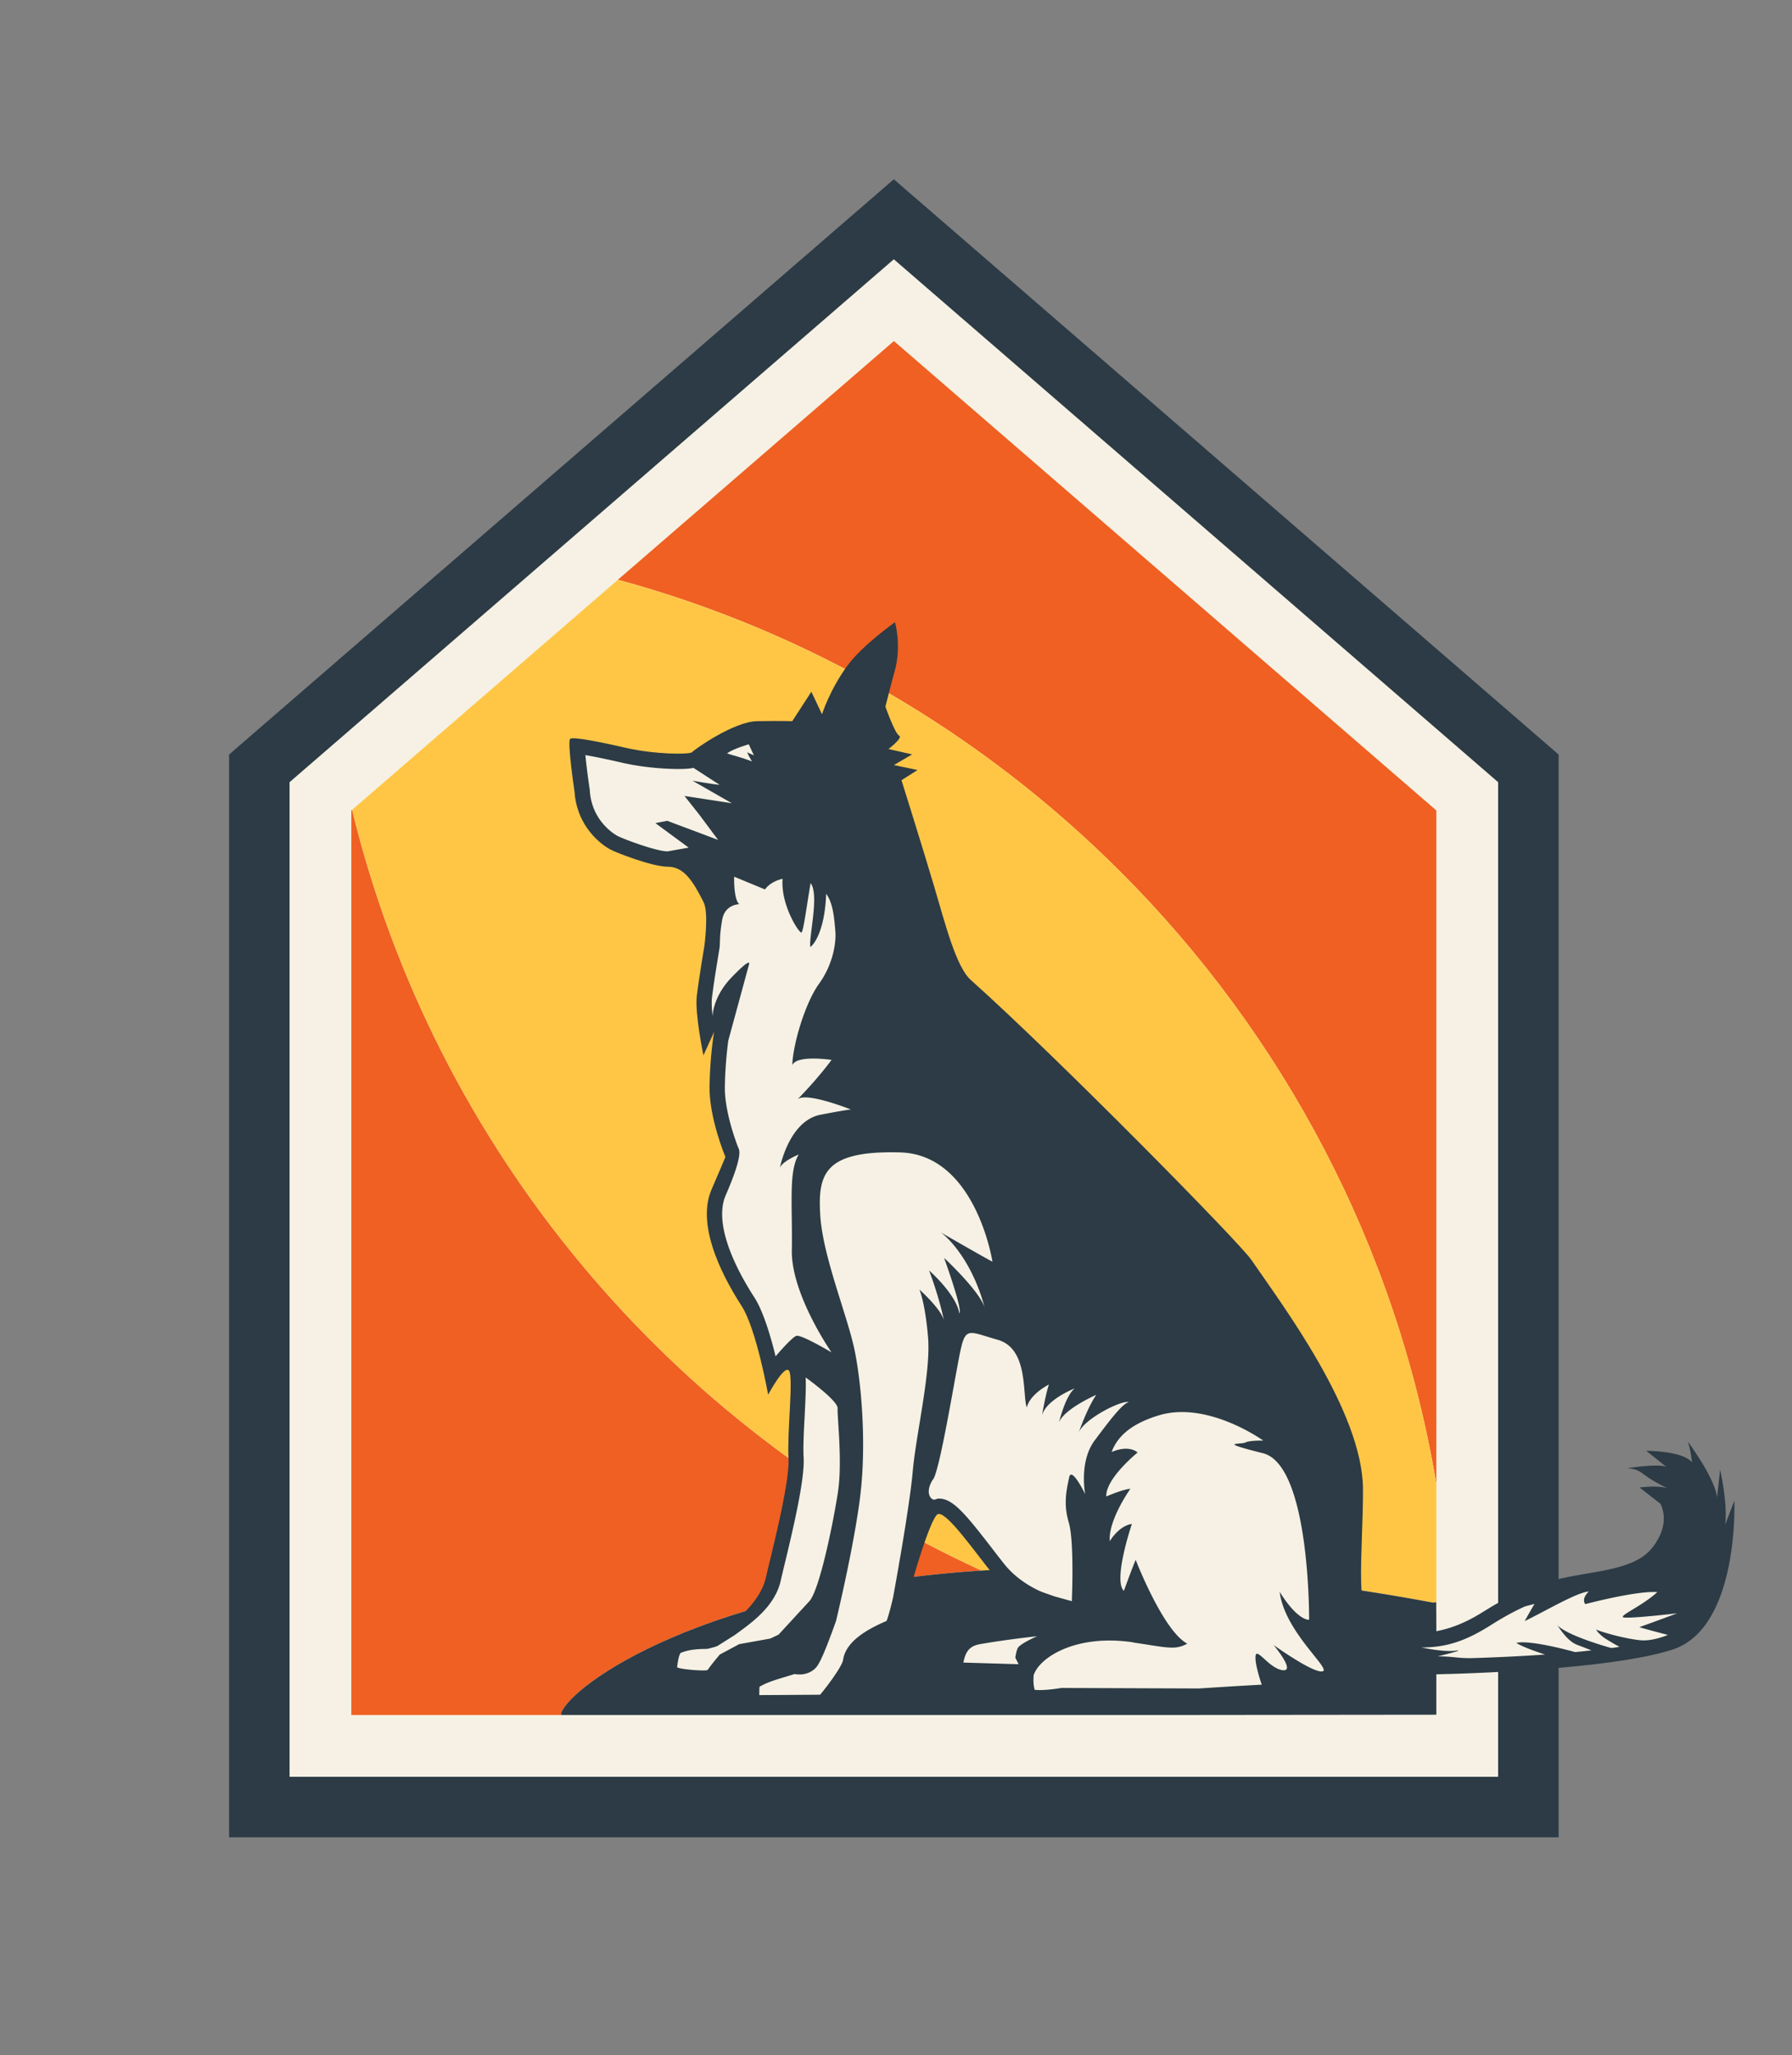
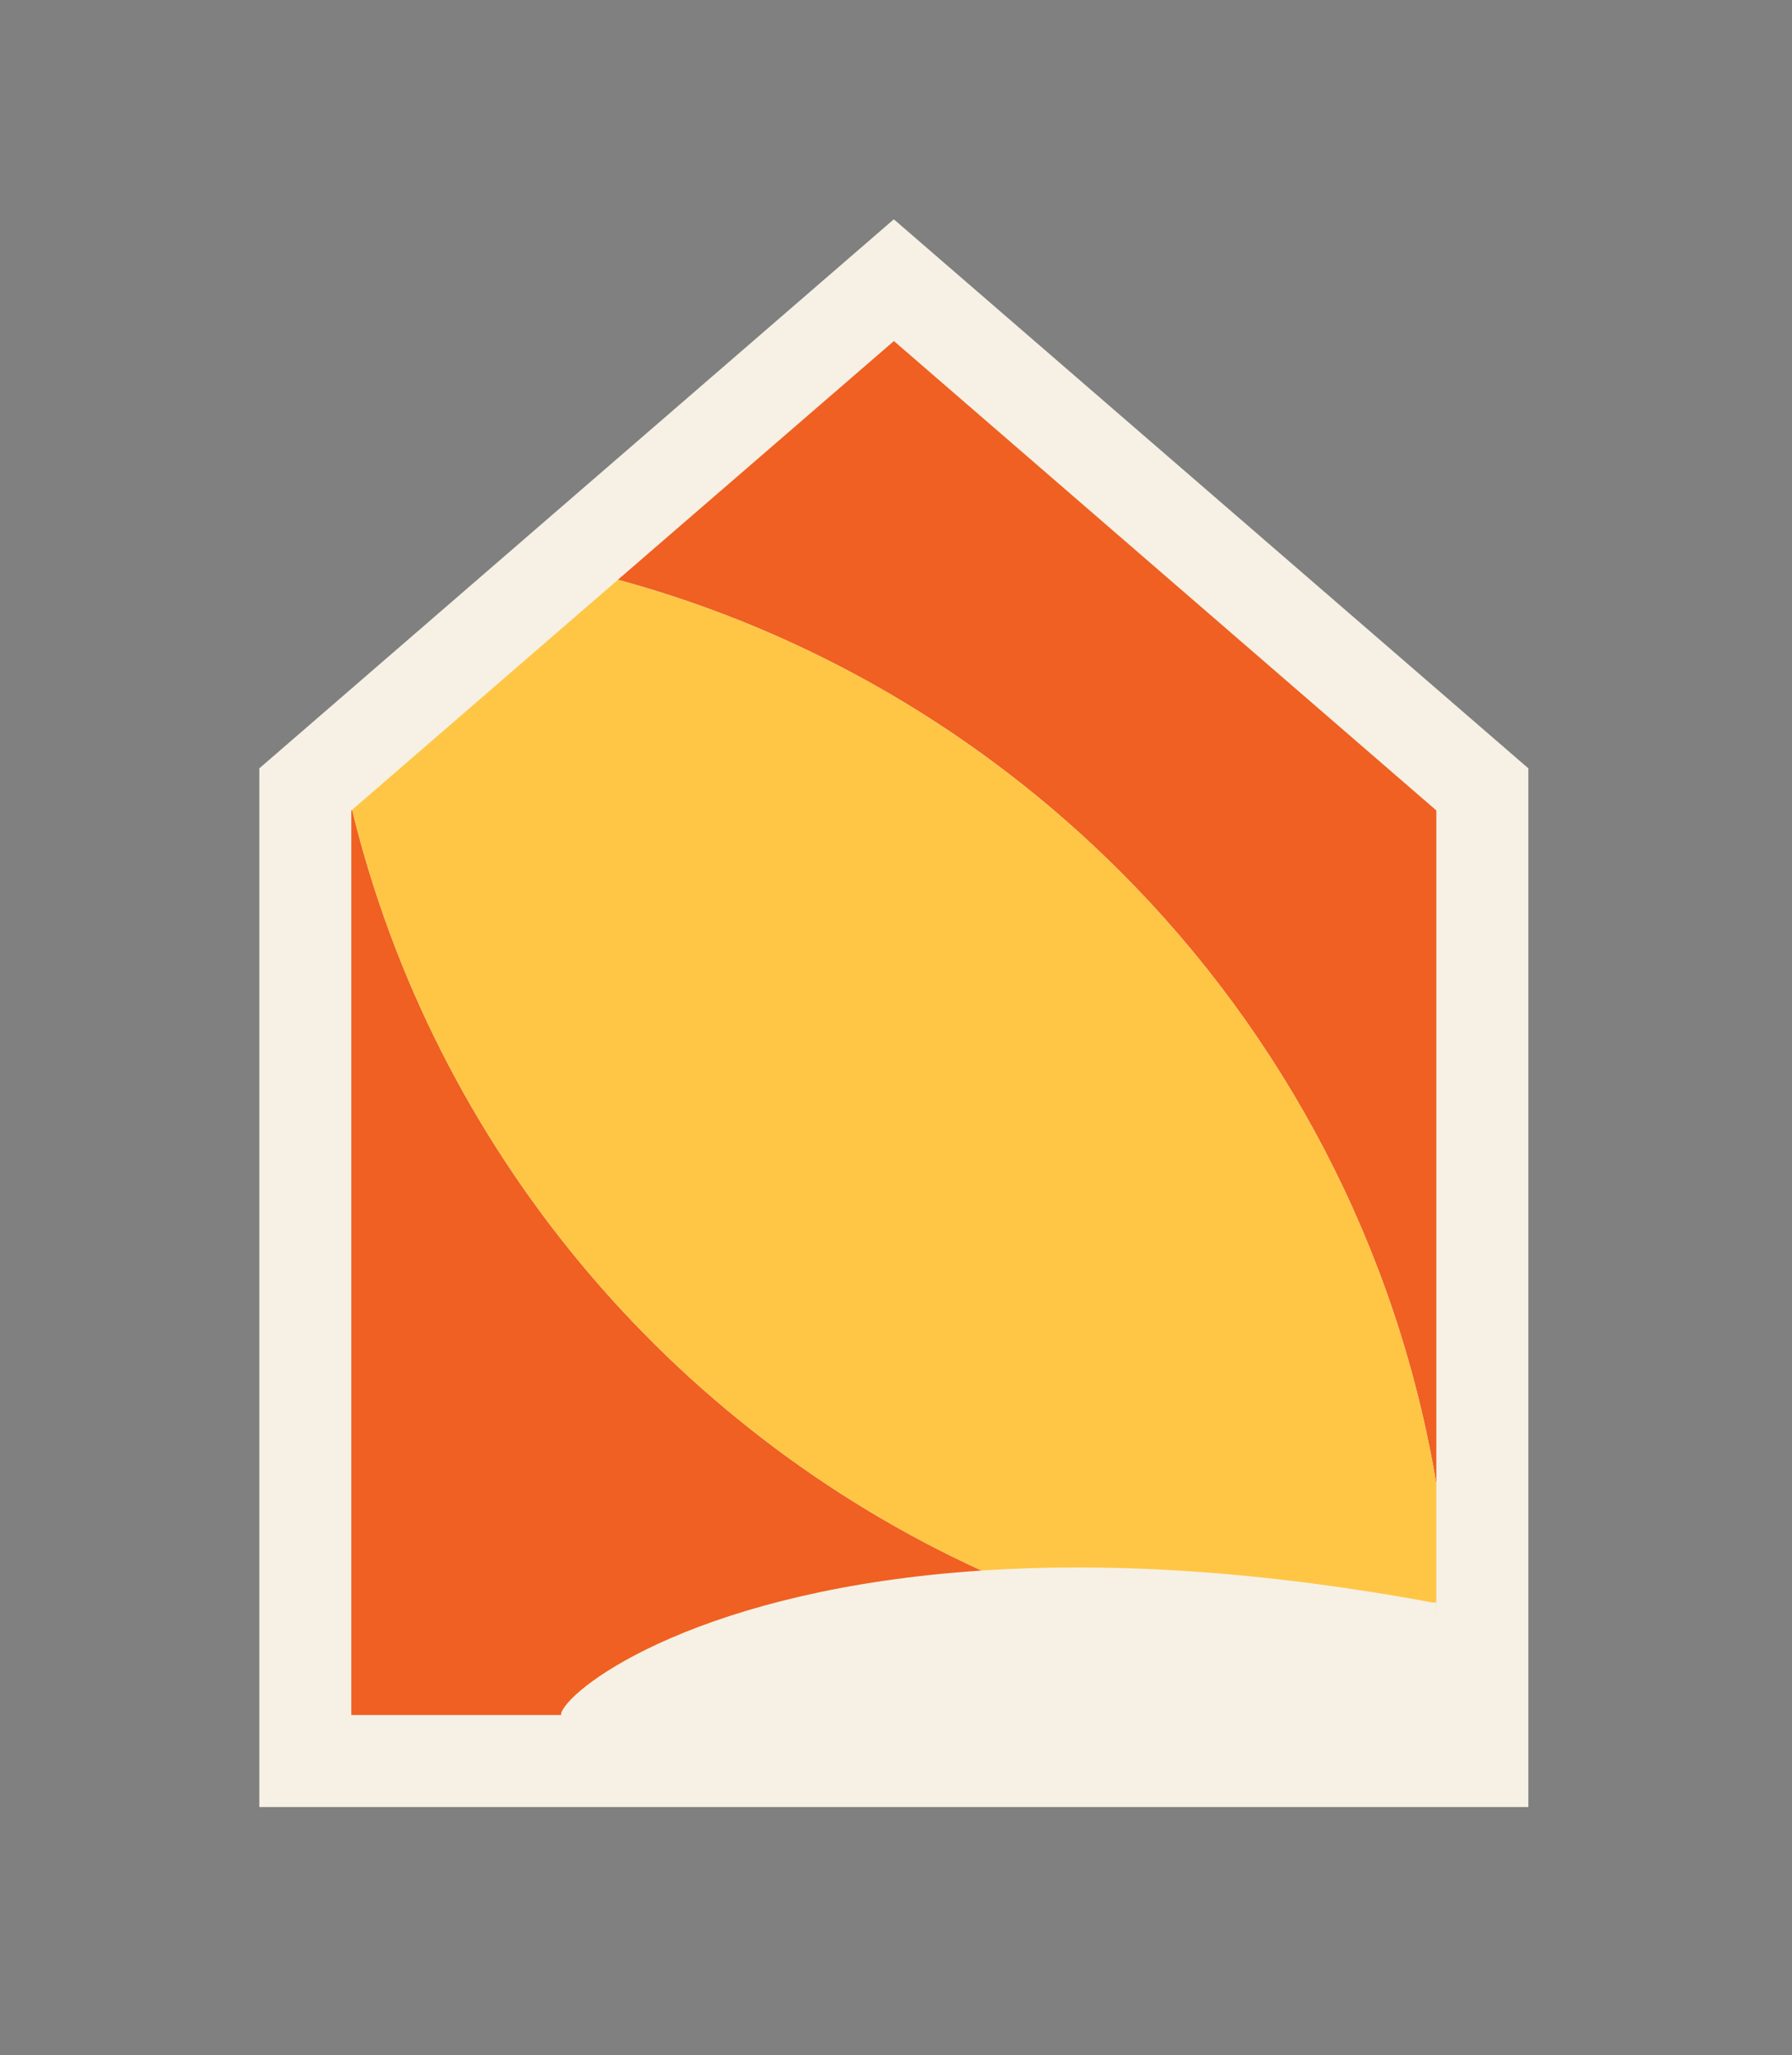
<svg xmlns="http://www.w3.org/2000/svg" data-bbox="53.19 41.61 349.521 384.84" viewBox="0 0 416.07 477" data-type="color">
  <rect x="0" y="0" width="416.07" height="477" fill="#808080" stroke="none" />
  <g>
    <path fill="#f6f1e4" d="M60.21 419.43V178.34L207.53 50.9l147.33 127.44v241.09H60.21z" data-color="1" />
-     <path d="M361.88 426.45H53.19V175.13L207.53 41.61l154.35 133.52v251.32ZM67.23 412.41h280.61V181.55L207.53 60.18 67.23 181.55v230.86Z" fill="#2c3b45" data-color="2" />
    <path d="M333.49 188.11v156.3c-9.21-55.04-35.54-104.3-73.35-142.08-31.87-31.87-71.89-55.61-116.67-67.77l64.08-55.4 125.94 108.95Z" fill="#ef6022" data-color="3" />
    <path d="M227.88 364.54c-64.61 4.26-94.94 26.42-97.56 32.98l-.06.54H81.57V188.12l.18-.15c19.2 78.72 73.89 143.54 146.13 176.57Z" fill="#ef6022" data-color="3" />
    <path d="M333.49 344.41v31.81l-.03-4.35-.69.12c-41.86-7.78-76.66-9.33-104.89-7.45-72.25-33.04-126.93-97.86-146.13-176.57l61.72-53.4c44.78 12.17 84.8 35.9 116.67 67.77 37.81 37.78 64.14 87.03 73.35 142.08Z" fill="#ffc646" data-color="4" />
-     <path d="M333.49 376.23V398l-57.96.06H130.26l.06-.54c2.62-6.56 32.95-28.71 97.56-32.98 28.24-1.88 63.03-.33 104.89 7.45l.69-.12.03 4.35Z" fill="#2c3b45" data-color="2" />
-     <path d="M209.31 181.1s4.97 15.85 7.57 24.6 5.09 18.7 8.52 21.76c19.93 17.8 62.33 60.84 65.16 64.99 7.04 10.29 25.84 35.18 25.9 53.22.05 14.69-2.37 31.75 3.55 32.46 5.91.71 13.35 2.97 24.36-4.02 11.83-7.51 18.92-7.86 27.44-9.46 8.43-1.58 11.35-3.78 13.48-8.04 2.13-4.26.24-7.57.24-7.57l-4.85-3.78s5.2-.71 7.1.47c-7.81-3.67-5.8-4.49-9.93-4.97 8.4-1.18 9.11-.24 9.11-.24l-4.73-3.78s8.63 0 10.64 2.72c-.47-3.9-1.06-4.97-1.06-4.97s6.5 8.75 6.86 13.13l.71-6.5s1.77 7.57 1.18 12.77l2.13-5.56s1.18 29.45-14.31 34.53c-15.49 5.09-55.23 5.81-57.24 5.8-10.41-.06-5.56 5.68-15.37 5.32-9.82-.35-37.25 1.54-37.25 1.54l-31.81-.12s-8.04 1.42-9.22-.59c-1.18-2.01-1.06-4.97-1.06-4.97l-15.85-.47s-.83-2.25-.47-3.67c.35-1.42.83-6.5 6.74-7.57 5.91-1.06 13.6-1.89 13.6-1.89l.47-3.31s-6.03-2.13-10.41-7.57-11.12-15.14-12.89-13.84c-1.77 1.3-6.27 16.79-6.39 17.98-.12 1.18-1.89 9.11-2.96 9.58-1.06.47-8.52 3.31-8.99 6.74-.47 3.43-7.21 11.12-7.21 11.12l-21.76-.12s-2.01-5.09 1.42-7.1c3.43-2.01 12.65-4.85 12.65-4.85s1.54.59 2.37-.12c.83-.71 4.02-9.7 4.02-9.7l-7.92 7.33-2.96 1.42-8.63.95s-4.61 5.56-4.73 5.91c-.12.35-7.45 1.66-7.45 1.66s-5.91-2.48-5.8-5.09c.12-2.6 1.42-6.27 3.67-6.98 2.25-.71 8.87-.59 8.87-.59s10.41-5.8 12.06-13.72c.61-2.93 5.56-21.52 5.2-27.44-.35-5.91 1.18-18.8.12-20.34-1.06-1.54-4.85 5.56-4.85 5.56s-2.72-15.26-6.15-20.58c-3.43-5.32-10.88-18.09-6.98-27.08 3.9-8.99 3.19-7.57 3.19-7.57s-3.78-8.99-3.67-16.32c.12-7.33 1.06-12.65 1.06-12.65l-2.48 5.44s-2.01-9.7-1.54-13.72c.47-4.02 1.77-11.71 1.77-11.71s1.05-7.65-.18-10.11c-2.57-5.14-4.67-8.25-8.34-8.25s-12.32-3.4-13.48-4.08c-3.37-1.95-7.72-6.39-8.16-13.39 0 0-1.77-11.8-.98-12.24.8-.44 6.39.62 12.95 2.13 6.56 1.51 14.81 1.6 15.35.98s9.67-7.1 15.08-7.18c5.41-.09 8.16 0 8.16 0l4.43-6.83 2.48 5.23s1.75-5.65 5.94-11.35c3.46-4.7 11-10.02 11-10.02s1.6 5.5-.09 11.44c-.9 3.18-2.13 8.16-2.13 8.16s2.22 6.3 3.19 6.74c.98.44-2.48 3.1-2.48 3.1l5.5 1.24-4.26 2.48 5.5 1.15-3.73 2.37Z" fill="#2c3b45" data-color="2" />
-     <path d="m152.18 191.06 7.72 5.68-4.88.87c-2.69 0-10.44-2.93-11.72-3.62-1.37-.79-5.95-3.94-6.36-10.52v-.15l-.03-.15c-.4-2.64-.78-5.68-.99-7.9 1.73.29 4.43.82 8.64 1.79 4.58 1.05 9.65 1.43 12.87 1.43 1.48 0 2.64-.05 3.58-.26 0 0 5.55 3.61 5.99 3.87.44.27-6.21-.89-6.21-.89l9.14 5.23-11-1.69 3.37 4.26 4.43 5.94-11.8-4.43-2.75.53Zm21.76 32.61s.41-1.48-4.08 3.19-4.4 9.1-4.4 9.1c-.19-1.77-.28-3.34-.16-4.31.46-3.89 1.74-11.45 1.75-11.53.18-1.28-.04-2.9.63-6.63.65-3.64 3.96-3.61 3.96-3.61-1.36-1.24-1.18-6.39-1.18-6.39l7.16 2.96s1.06-1.77 4.08-2.48c-.47 6.15 3.9 12.71 4.38 12.48.47-.24 1.24-6.39 2.13-11.47 2.07 2.66-.47 12.6-.06 14.84 1.66-1.36 3.43-5.5 3.67-12.36 1.66 2.19 1.89 5.97 2.13 8.63.24 2.66-.53 7.75-3.78 12.24s-6.09 14.13-6.21 18.92c.95-2.48 9.11-1.24 9.11-1.24s-3.02 4.2-7.92 9.17c2.01-1.83 12.48 2.37 12.48 2.37s.3-.24-7.1 1.18c-7.39 1.42-9.46 12.36-9.46 12.36s.18-1.3 4.38-3.13c-2.42 3.96-1.42 12-1.6 22.23-.18 10.23 9.22 23.71 9.22 23.71s-7.04-4.2-8.16-3.84-4.83 4.76-4.83 4.76c-1.18-4.81-2.89-10.49-4.89-13.61-6.55-10.17-8.93-18.6-6.71-23.74q4.06-9.34 2.95-11.02v-.02c-.83-2.11-3.22-8.81-3.13-14.21.08-4.79.53-8.71.8-10.7l4.86-17.86Zm-6.83 160.38c-1.51 1.78-2.32 2.87-2.84 3.6-1.07.25-6.58-.2-7.06-.68.18-1.45.45-2.97.87-3.35.63-.16 1.89-.89 5.87-.89.61 0 2.55-.64 2.55-.64l4.08-2.57c3.67-2.69 9.43-6.56 10.74-12.85.11-.54.38-1.63.73-3.09 2.52-10.38 4.82-20.62 4.54-25.29-.14-2.35.05-6.08.24-9.69.22-4.32.33-7.04.22-8.89 0 0 7.56 5.41 7.43 7.19-.13 1.77 1.15 12.33.09 19.34-1.06 7.01-4.27 22.78-6.65 25.41l-7.14 7.75-1.92.92-7.23 1.3-4.52 2.42Zm32.56-36.38c1.54-11.89.41-26.2-1.24-34.24-1.66-8.04-7.39-21.76-7.98-31.34-.59-9.58.89-15.08 18.51-14.61 17.62.47 21.47 25.37 21.47 25.37s-1.12-.53-12-6.8c2.31 1.66 7.51 7.39 10.17 17.39-1.3-3.96-9.4-11.47-9.4-11.47s4.38 12.06 3.55 12.89c-.71-4.43-7.04-9.99-7.04-9.99s2.31 5.97 3.49 11.77c-.53-2.72-5.74-7.33-5.74-7.33s1.3 2.78 2.01 11c.71 8.22-2.78 22.47-3.55 31.22s-4.56 29.22-4.56 29.22c-.38 1.72-1.03 4.22-1.51 5.48-4.52 1.95-9.51 4.74-10.11 9.1-.2 1.15-2.61 4.76-5.32 8.03l-14.14.09c.03-.23-.01-1.89.1-1.96 2.25-1.32 5.15-1.98 8.1-2.93.34.06.73.1 1.14.1 1.32 0 2.51-.42 3.43-1.21.69-.59 1.55-1.33 5.06-11.21 0 0 4.04-16.69 5.57-28.57Zm17-4.32c1.51-2.22 4.61-21.11 6.03-28.38s1.77-6.03 8.96-3.99 5.68 12.77 6.74 15.7c.8-3.19 5.14-5.32 5.14-5.32s-.71 1.95-1.6 7.18c.98-3.73 7.63-6.3 7.63-6.3s-2.04 1.15-3.81 8.43c.44-3.28 8.78-6.92 8.78-6.92s-1.86 2.48-4.08 8.78c1.15-3.1 9.76-7.54 11.62-7.1-1.51.44-4.17 3.9-7.89 8.87-3.73 4.97-2.22 12.51-2.22 12.51s-3.19-6.56-3.73-3.9-1.42 6.03-.09 10.47c1.33 4.43.71 18.27.71 18.27l-4.04-1.12-2.75-.97s-5.17-1.91-8.82-6.44c-.89-1.11-1.88-2.39-2.91-3.73-6.46-8.39-9.2-11.56-12.38-11.56-.45 0-.92.39-1.32.21-1.17-.55-1.49-2.47.01-4.69Zm19.72 39.03c-.37.49-.65 2.37-.65 2.37l.76 1.53-12.82-.38c.43-2.04 1.02-3.76 3.77-4.26 5.72-1.03 13.28-1.85 13.35-1.86 0 0-3.63 1.59-4.4 2.61Zm26.67-1.15c7.86 1.15 9.76 1.86 12.6.27-5.59-2.93-11.97-19.43-11.97-19.43s-.18.18-2.75 7.18c-2.57-2.48 1.86-15.52 1.86-15.52s-2.63.09-5.14 3.99c-.35-4.97 4.79-12.15 4.79-12.15s-1.15-.09-5.59 1.77c-.18-4.17 7.27-10.2 7.27-10.2s-1.83-1.89-6.03-.12c1.51-4.08 5.2-6.74 10.91-8.49 11.39-3.48 24.3 5.85 24.3 5.85s-3.1-.09-4.17.44-6.92-.27 4.08 2.48 10.73 38.67 10.73 38.67-2.57.35-6.83-6.48c1.15 9.31 12.15 18.01 9.93 18.45-2.22.44-11.35-6.12-11.35-6.12s5.23 6.21 2.13 5.85-6.03-5.32-6.3-3.37c-.27 1.95 1.43 6.73 1.43 6.73-7.3.39-13.52.81-14.59.88l-32-.12-.31.06s-2.5.43-4.66.43c-.52 0-.9-.02-1.17-.06a8.71 8.71 0 0 1-.28-2.3l.03-1.01c1.14-3.99 9.52-9.71 23.08-7.72Zm74.86 1.91c-2.88.35-7.89-.75-7.89-.75 5.93 0 10.43-1.57 16.25-5.27 2.89-1.83 5.46-3.21 7.83-4.27l2.17-.57s-1.82 3.1-2.26 3.99c5.41-2.66 12.02-6.61 14.86-6.87-1.86 1.82-.8 2.93-.8 2.93s11.84-3.15 16.72-2.79c-3.5 3.19-8.52 5.28-7.98 5.81.53.53 12.6-.89 12.6-.89s-8.47 3.15-8.78 3.19 6.62 1.83 6.62 1.83c-.18.06-3.55 1.53-6.46 1.23-4.29-.45-10.08-2.27-10.19-2.51.19.62 1.39 1.63 1.93 2 .54.36 2.73 1.71 3.46 2-.17.14-1.7.29-1.93.31 0 0-10.15-2.78-12.48-5.29 1.86 2.82 3.28 4.08 4.72 4.61 1.44.53 3.19 1.24 3.19 1.24-.4.04-1.75.19-2.15.23-.55.06-1.1.11-1.65.16 0 0-10.22-2.9-13.64-2.13 1.75 1.15 6.67 2.7 6.67 2.7-.09 0-.18.01-.27.02-5.5.38-11 .64-16.51.81-3.24.1-4.89-.44-8.13-.4 0 0 6.96-1.69 4.08-1.33Z" fill="#f6f1e4" data-color="1" />
-     <path d="M173.85 172.76s-3.52.99-5.04 2.09c.58.29 3.11.84 5.8 1.89-.49-.68-1.14-2.12-1.14-2.12l1.57.7-1.19-2.56Z" fill="#f6f1e4" data-color="1" />
  </g>
</svg>